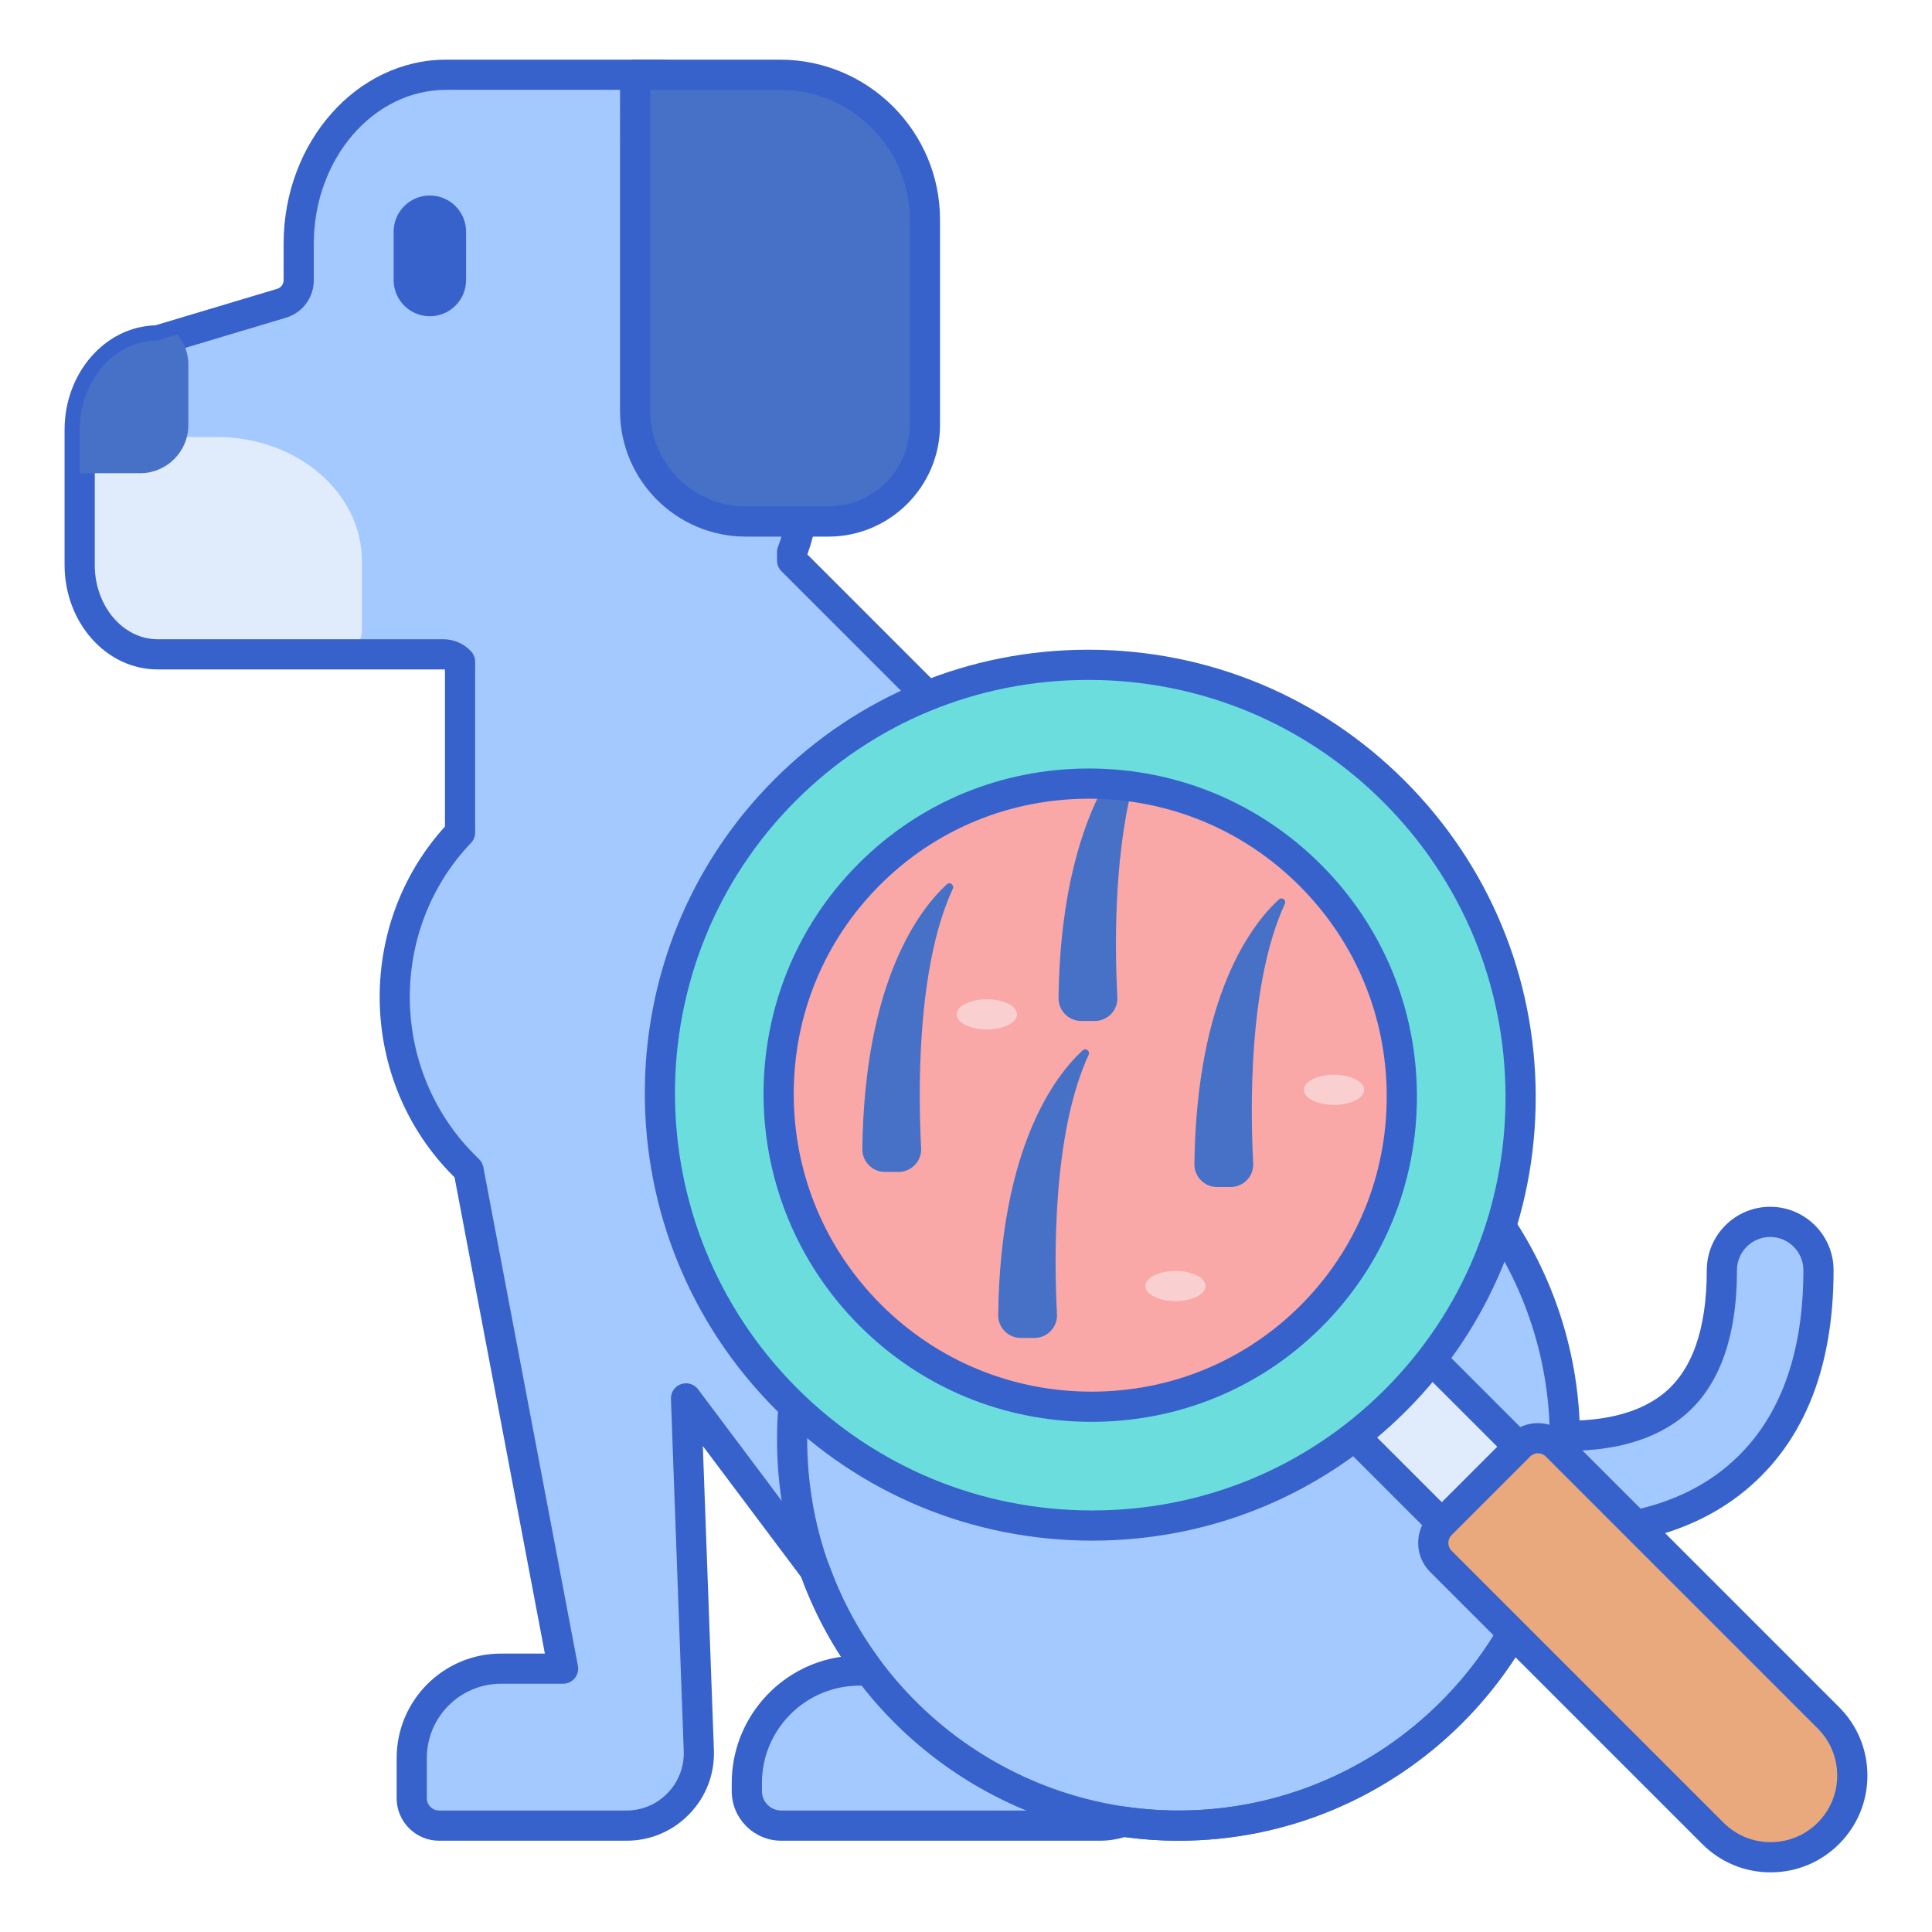
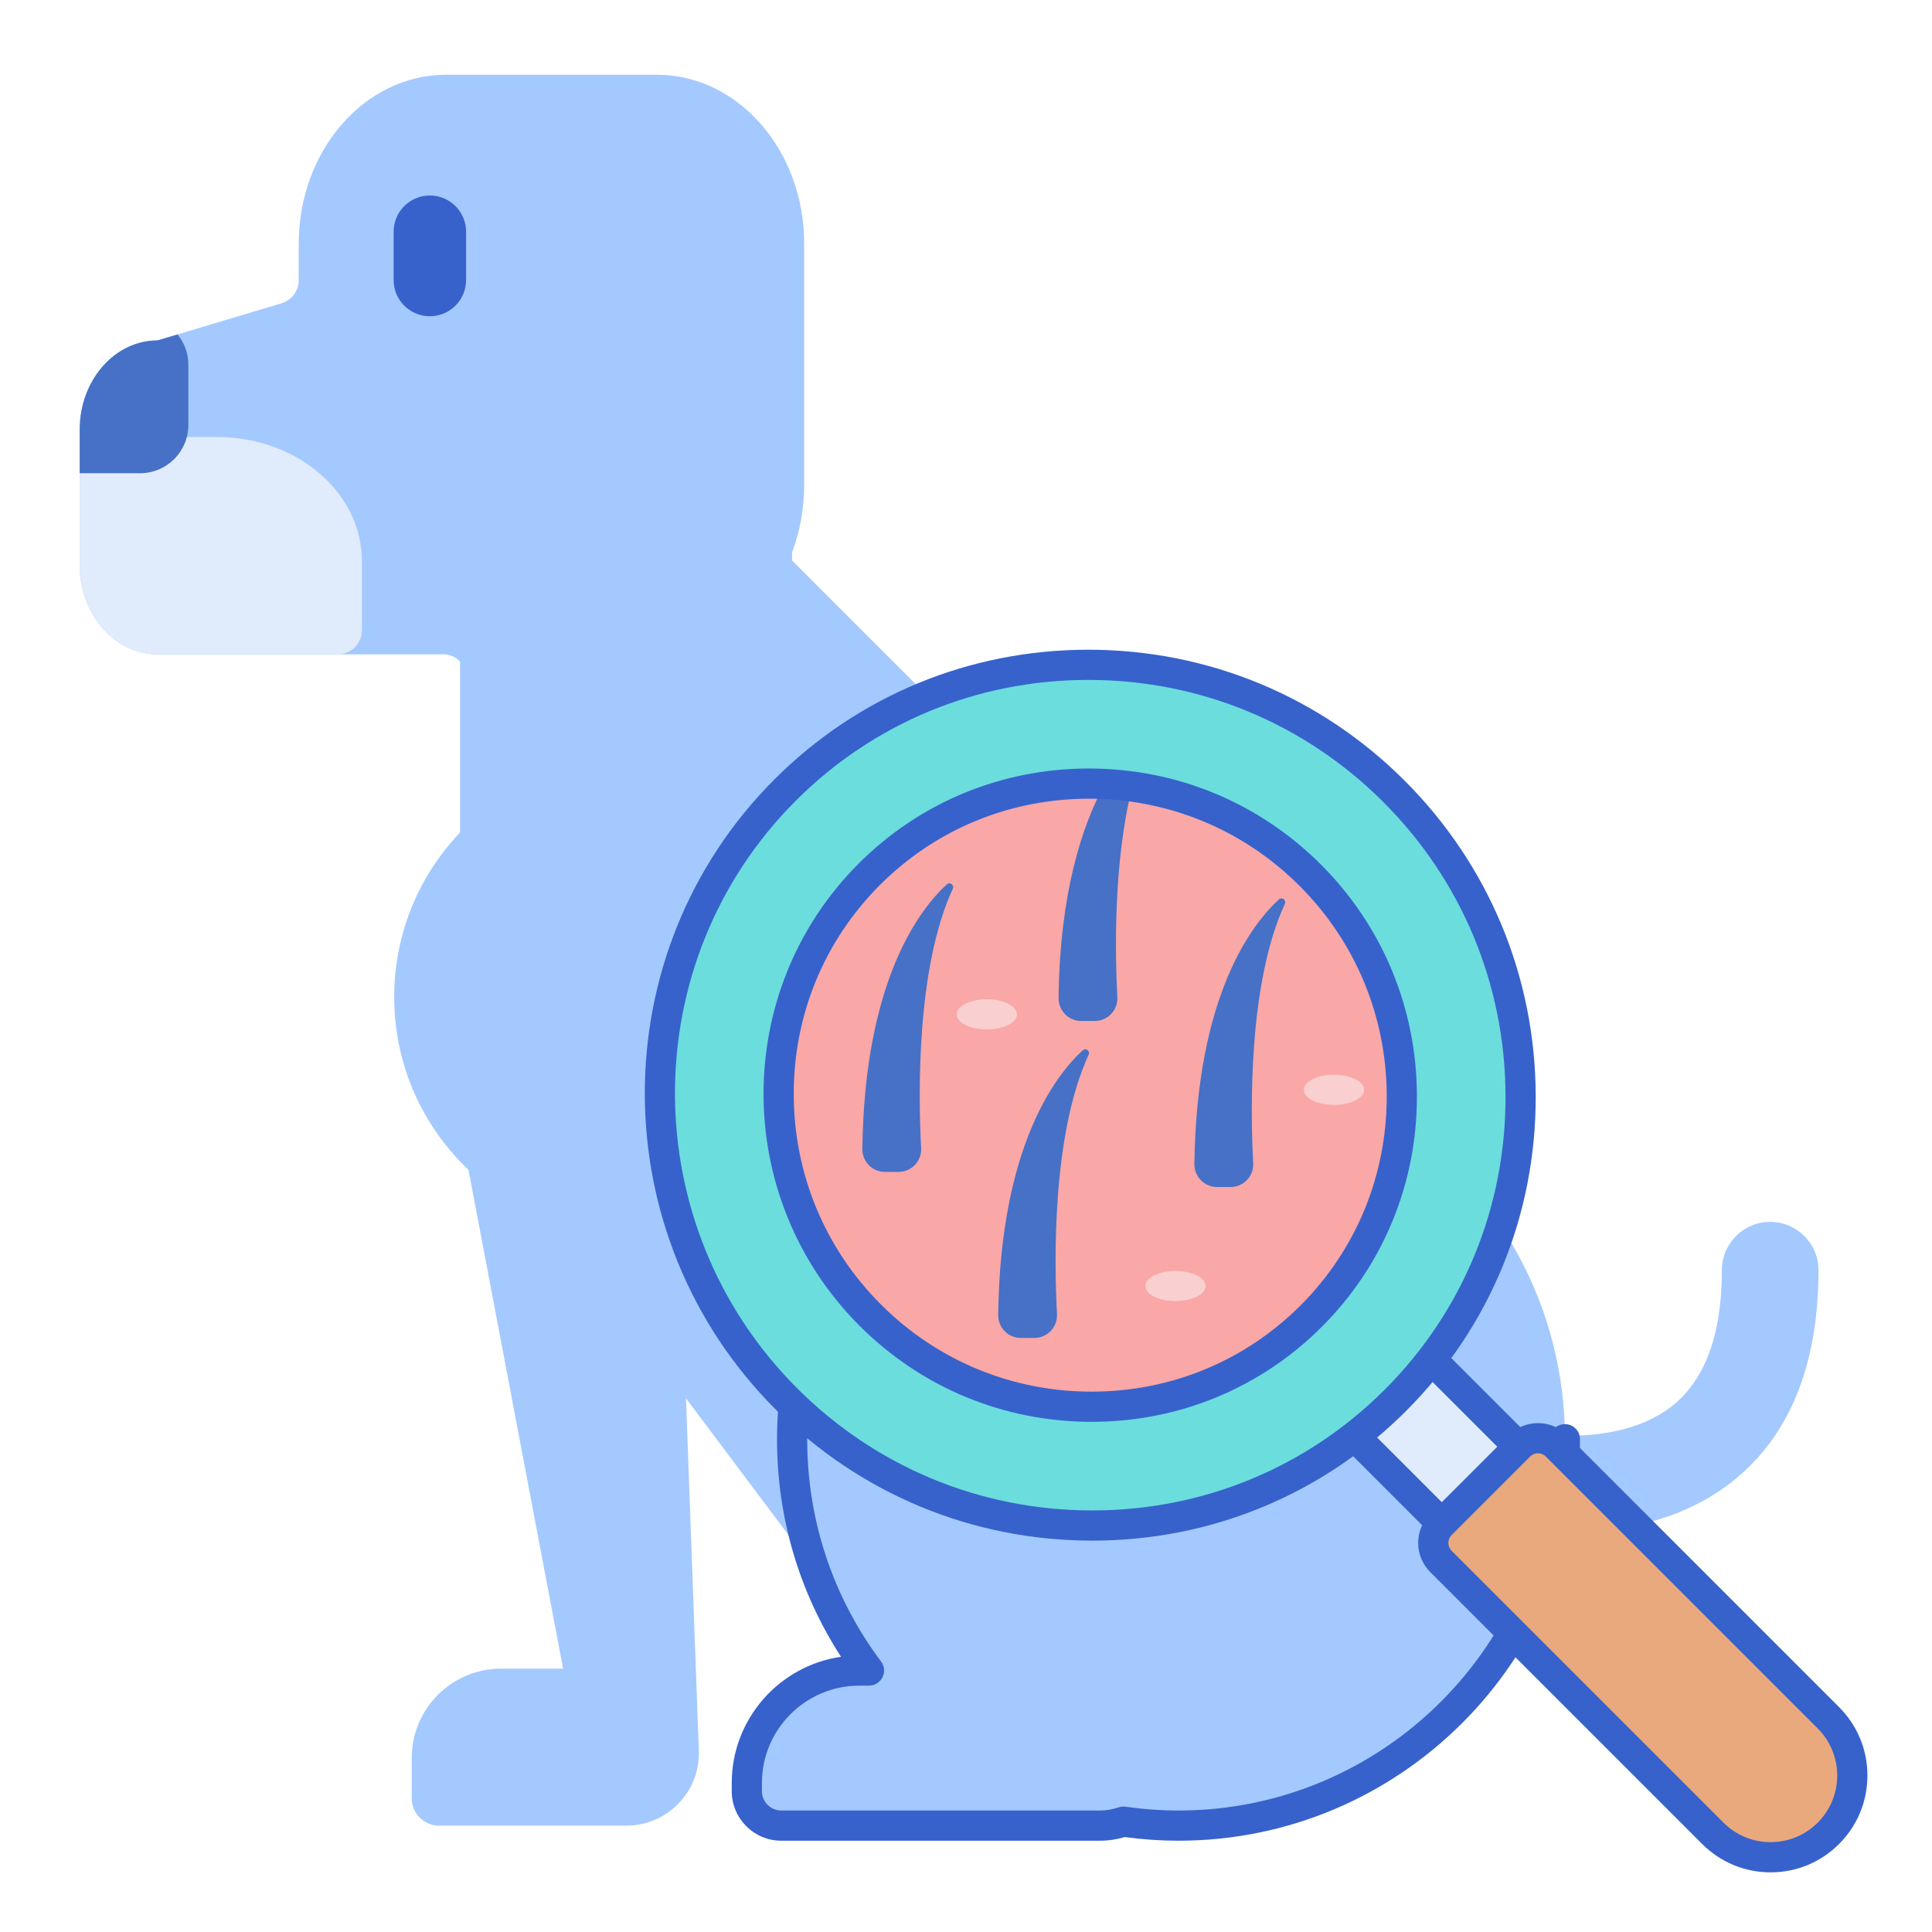
<svg xmlns="http://www.w3.org/2000/svg" version="1.1" id="Layer_1" x="0px" y="0px" viewBox="0 0 256 256" style="enable-background:new 0 0 256 256;" xml:space="preserve">
  <style type="text/css">
	.st0{fill:#E0EBFC;}
	.st1{fill:#3762CC;}
	.st2{fill:#4671C6;}
	.st3{fill:#F9A7A7;}
	.st4{fill:#A4C9FF;}
	.st5{fill:#6BDDDD;}
	.st6{fill:#F9CFCF;}
	.st7{fill:#FFEA92;}
	.st8{fill:#EAA97D;}
	.st9{fill:#B9BEFC;}
</style>
  <g>
    <g>
      <g>
-         <path class="st4" d="M173.058,142.373l-68.1-68.1v-1.095c1.026-2.722,1.6-5.719,1.6-8.874v-32c0-12.371-8.746-22.4-19.535-22.4     H59.116c-10.789,0-19.535,10.029-19.535,22.4v4.818c0,1.414-0.928,2.66-2.282,3.066l-16.416,4.916h-0.002     c-5.701,0-10.323,5.3-10.323,11.838v17.925c0,6.538,4.622,11.838,10.323,11.838h18.7H58.77c0.868,0,1.642,0.376,2.188,0.966     v22.643c-11.802,12.367-11.635,31.956,0.517,44.108l25.083,25.083l21.439,28.585c7.119,19.717,25.989,33.814,48.161,33.814     c28.277,0,51.2-22.923,51.2-51.2C207.358,168.352,193.028,149.356,173.058,142.373z" />
+         <path class="st4" d="M173.058,142.373l-68.1-68.1v-1.095c1.026-2.722,1.6-5.719,1.6-8.874v-32c0-12.371-8.746-22.4-19.535-22.4     H59.116c-10.789,0-19.535,10.029-19.535,22.4v4.818c0,1.414-0.928,2.66-2.282,3.066l-16.416,4.916c-5.701,0-10.323,5.3-10.323,11.838v17.925c0,6.538,4.622,11.838,10.323,11.838h18.7H58.77c0.868,0,1.642,0.376,2.188,0.966     v22.643c-11.802,12.367-11.635,31.956,0.517,44.108l25.083,25.083l21.439,28.585c7.119,19.717,25.989,33.814,48.161,33.814     c28.277,0,51.2-22.923,51.2-51.2C207.358,168.352,193.028,149.356,173.058,142.373z" />
      </g>
    </g>
    <g>
      <g>
        <path class="st0" d="M20.88,86.705h17.701h6.177c1.767,0,3.2-1.433,3.2-3.2v-9.143c0-9.089-8.596-16.457-19.2-16.457h-18.2     v16.962C10.558,81.405,15.179,86.704,20.88,86.705z" />
      </g>
    </g>
    <g>
      <g>
        <g>
          <path class="st4" d="M207.708,203.018c-6.36,0-11.17-1.216-11.566-1.32c-3.42-0.892-5.47-4.388-4.577-7.809      c0.891-3.414,4.378-5.46,7.792-4.581c0.275,0.069,13.962,3.402,22.139-2.957c4.42-3.438,6.662-9.51,6.662-18.046      c0-3.534,2.866-6.4,6.4-6.4s6.4,2.866,6.4,6.4c0,12.73-3.927,22.22-11.673,28.204      C222.55,201.712,214.297,203.018,207.708,203.018z" />
        </g>
      </g>
    </g>
    <g>
      <g>
        <g>
-           <path class="st1" d="M207.708,205.018c-6.537,0-11.521-1.241-12.067-1.383c-4.485-1.171-7.18-5.769-6.011-10.25      c1.165-4.468,5.752-7.17,10.226-6.013c0.114,0.029,13.026,3.147,20.413-2.6c3.908-3.039,5.89-8.58,5.89-16.468      c0-4.632,3.768-8.399,8.4-8.399s8.4,3.768,8.4,8.399c0,13.382-4.189,23.403-12.45,29.787      C224.643,202.623,216.758,205.018,207.708,205.018z M197.767,191.108c-1.963,0-3.752,1.313-4.267,3.286      c-0.612,2.348,0.799,4.756,3.147,5.368c0.493,0.128,5.02,1.255,11.061,1.255c5.688,0,13.837-1.057,20.354-6.092      c7.23-5.586,10.896-14.543,10.896-26.621c0-2.426-1.974-4.399-4.4-4.399s-4.4,1.974-4.4,4.399      c0,9.186-2.501,15.789-7.434,19.626c-8.911,6.929-23.244,3.469-23.85,3.318C198.504,191.154,198.132,191.108,197.767,191.108z" />
-         </g>
+           </g>
      </g>
    </g>
    <g>
      <g>
-         <circle class="st4" cx="156.158" cy="190.705" r="51.2" />
-       </g>
+         </g>
    </g>
    <g>
      <g>
        <path class="st4" d="M145.728,241.905h-42.206c-2.52,0-4.563-2.043-4.563-4.563v-1.077c0-8.233,6.674-14.907,14.907-14.907     h31.863c5.377,0,9.735,4.359,9.735,9.735v1.077C155.463,237.546,151.104,241.905,145.728,241.905z" />
      </g>
    </g>
    <g>
      <g>
        <path class="st4" d="M89.758,153.905l-28.8-4.8l13.655,72h-8.217c-6.538,0-11.838,5.3-11.838,11.838v5.338     c0,2.001,1.622,3.624,3.624,3.624h20.376h3.469h0.976c5.439,0,9.791-4.514,9.594-9.949L89.758,153.905z" />
      </g>
    </g>
    <g>
      <g>
        <path class="st1" d="M56.958,41.905L56.958,41.905c-2.651,0-4.8-2.149-4.8-4.8v-6.4c0-2.651,2.149-4.8,4.8-4.8h0     c2.651,0,4.8,2.149,4.8,4.8v6.4C61.758,39.756,59.609,41.905,56.958,41.905z" />
      </g>
    </g>
    <g>
      <g>
        <path class="st1" d="M156.158,243.905c-2.335,0-4.729-0.162-7.12-0.483c-1.084,0.321-2.195,0.483-3.31,0.483h-42.206     c-3.619,0-6.563-2.944-6.563-6.563v-1.077c0-8.498,6.302-15.551,14.478-16.733c-5.558-8.586-8.478-18.478-8.478-28.826     c0-12.329,4.314-24.348,12.149-33.842c0.703-0.851,1.964-0.972,2.815-0.27c0.852,0.703,0.973,1.964,0.27,2.816     c-7.244,8.778-11.234,19.893-11.234,31.295c0,10.717,3.384,20.901,9.788,29.454c0.454,0.605,0.526,1.416,0.188,2.094     c-0.339,0.677-1.031,1.104-1.789,1.104h-1.279c-7.117,0-12.907,5.79-12.907,12.907v1.077c0,1.413,1.15,2.563,2.563,2.563h42.206     c0.837,0,1.675-0.141,2.491-0.419c0.298-0.102,0.617-0.131,0.928-0.088c2.357,0.337,4.716,0.507,7.012,0.507     c27.129,0,49.2-22.071,49.2-49.2c0-1.104,0.896-2,2-2s2,0.896,2,2C209.358,220.04,185.492,243.905,156.158,243.905z" />
      </g>
    </g>
    <g>
      <g>
-         <path class="st1" d="M156.158,243.905c-22.243,0-42.272-13.993-49.938-34.852L93.13,191.602l1.465,40.282     c0.116,3.176-1.036,6.186-3.242,8.474c-2.206,2.288-5.172,3.548-8.35,3.548H58.182c-3.101,0-5.624-2.522-5.624-5.624v-5.338     c0-7.63,6.208-13.838,13.838-13.838h5.802l-11.967-63.099l-0.169-0.169c-12.593-12.593-13.021-33.196-1.104-46.311V88.724     c-0.059-0.012-0.122-0.019-0.188-0.019H20.881c-6.795,0-12.324-6.208-12.324-13.838V56.942c0-7.515,5.363-13.648,12.017-13.833     l16.151-4.837c0.512-0.153,0.855-0.615,0.855-1.149v-4.818c0-13.454,9.661-24.399,21.535-24.399h27.907     c11.874,0,21.535,10.945,21.535,24.399v32c0,3.163-0.53,6.243-1.576,9.164l67.17,67.17c21.076,7.576,35.206,27.638,35.206,50.066     C209.358,220.04,185.492,243.905,156.158,243.905z M90.899,183.294c0.617,0,1.215,0.286,1.601,0.8l17.098,22.797     c0.119,0.159,0.214,0.334,0.281,0.521c7.018,19.436,25.616,32.494,46.279,32.494c27.129,0,49.2-22.071,49.2-49.2     c0-20.886-13.246-39.55-32.96-46.444c-0.284-0.099-0.542-0.261-0.754-0.474l-68.1-68.1c-0.375-0.375-0.586-0.884-0.586-1.414     v-1.095c0-0.241,0.043-0.479,0.128-0.705c0.976-2.591,1.471-5.34,1.471-8.169v-32c0-11.248-7.866-20.399-17.535-20.399H59.116     c-9.669,0-17.535,9.151-17.535,20.399v4.818c0,2.315-1.49,4.317-3.708,4.981l-16.416,4.917c-0.186,0.056-0.379,0.084-0.574,0.084     c-4.591,0-8.326,4.413-8.326,9.837v17.925c0,5.425,3.734,9.838,8.324,9.838H58.77c1.379,0,2.712,0.587,3.657,1.609     c0.342,0.37,0.531,0.854,0.531,1.357v22.643c0,0.515-0.198,1.009-0.553,1.381c-10.993,11.52-10.776,30.053,0.484,41.313     l0.605,0.604c0.284,0.284,0.477,0.647,0.551,1.042l12.532,66.077c0.111,0.586-0.044,1.189-0.424,1.648     c-0.38,0.459-0.945,0.725-1.541,0.725h-8.217c-5.425,0-9.838,4.413-9.838,9.838v5.338c0,0.896,0.729,1.624,1.624,1.624h24.821     c2.083,0,4.025-0.825,5.471-2.324c1.446-1.5,2.2-3.471,2.125-5.553l-1.697-46.662c-0.032-0.873,0.507-1.666,1.332-1.958     C90.451,183.331,90.676,183.294,90.899,183.294z" />
-       </g>
+         </g>
    </g>
    <g>
      <g>
-         <path class="st2" d="M109.758,69.105H98.825c-8.1,0-14.667-6.566-14.667-14.667V9.905h19.2c10.604,0,19.2,8.596,19.2,19.2v27.2     C122.558,63.374,116.827,69.105,109.758,69.105z" />
-       </g>
+         </g>
    </g>
    <g>
      <g>
-         <path class="st1" d="M109.758,71.105H98.825c-9.19,0-16.667-7.477-16.667-16.667V9.905c0-1.104,0.896-2,2-2h19.2     c11.689,0,21.2,9.511,21.2,21.2v27.199C124.558,64.466,117.918,71.105,109.758,71.105z M86.158,11.905v42.533     c0,6.984,5.683,12.667,12.667,12.667h10.933c5.955,0,10.8-4.845,10.8-10.801V29.105c0-9.484-7.716-17.2-17.2-17.2H86.158z" />
-       </g>
+         </g>
    </g>
    <g>
      <g>
        <path class="st2" d="M24.958,56.305v-8c0-1.518-0.55-2.894-1.433-3.991l-2.641,0.791h-0.002c-5.701,0-10.323,5.3-10.323,11.837     v5.763h8C22.093,62.705,24.958,59.84,24.958,56.305z" />
      </g>
    </g>
    <g>
      <g>
        <rect x="189.598" y="170.17" transform="matrix(0.707 -0.707 0.707 0.707 -81.977 196.987)" class="st0" width="14.395" height="54.555" />
      </g>
    </g>
    <g>
      <g>
        <path class="st1" d="M210.994,223.825c-0.512,0-1.024-0.195-1.414-0.586l-38.576-38.576c-0.781-0.781-0.781-2.047,0-2.828     l10.178-10.179c0.75-0.75,2.078-0.75,2.828,0l38.577,38.576c0.375,0.375,0.586,0.884,0.586,1.414s-0.211,1.039-0.586,1.414     l-10.179,10.179C212.018,223.63,211.506,223.825,210.994,223.825z M175.247,183.249l35.748,35.748l7.35-7.351l-35.748-35.748     L175.247,183.249z" />
      </g>
    </g>
    <g>
      <g>
        <g>
          <ellipse transform="matrix(0.707 -0.707 0.707 0.707 -60.301 144.655)" class="st5" cx="144.464" cy="145.117" rx="56.925" ry="57.18" />
        </g>
      </g>
      <g>
        <g>
          <path class="st5" d="M144.542,186.401c-11.047-0.027-21.426-4.337-29.225-12.136c-16.142-16.142-16.199-42.35-0.127-58.422      c7.771-7.772,18.14-12.037,29.196-12.01c11.048,0.027,21.427,4.337,29.227,12.136c7.801,7.801,12.111,18.183,12.136,29.234      c0.025,11.053-4.24,21.419-12.01,29.188C165.967,182.163,155.598,186.428,144.542,186.401z" />
        </g>
      </g>
    </g>
    <g>
      <g>
        <path class="st3" d="M144.542,186.401c-11.047-0.027-21.426-4.337-29.225-12.136c-16.142-16.142-16.199-42.35-0.127-58.422     c7.771-7.772,18.14-12.037,29.196-12.01c11.048,0.027,21.427,4.337,29.227,12.136c7.801,7.801,12.111,18.183,12.136,29.234     c0.025,11.053-4.24,21.419-12.01,29.188C165.967,182.163,155.598,186.428,144.542,186.401z" />
      </g>
    </g>
    <g>
      <g>
        <path class="st2" d="M117.266,155.285h1.792c1.719,0,3.087-1.439,2.996-3.156c-0.369-6.959-0.665-23.838,4.197-34.368     c0.229-0.495-0.382-0.951-0.785-0.583c-3.505,3.204-10.919,12.616-11.201,35.06C114.244,153.912,115.592,155.285,117.266,155.285     z" />
      </g>
    </g>
    <g>
      <g>
        <path class="st2" d="M135.266,177.285h1.792c1.719,0,3.087-1.439,2.996-3.156c-0.369-6.959-0.665-23.838,4.197-34.368     c0.229-0.495-0.382-0.951-0.785-0.583c-3.505,3.204-10.919,12.616-11.201,35.06C132.244,175.912,133.592,177.285,135.266,177.285     z" />
      </g>
    </g>
    <g>
      <g>
        <path class="st2" d="M161.266,157.285h1.792c1.719,0,3.087-1.439,2.996-3.156c-0.369-6.959-0.665-23.838,4.197-34.368     c0.229-0.495-0.382-0.951-0.785-0.583c-3.505,3.204-10.919,12.616-11.201,35.06C158.244,155.912,159.592,157.285,161.266,157.285     z" />
      </g>
    </g>
    <g>
      <g>
        <path class="st2" d="M148.054,132.13c-0.3-5.657-0.552-17.868,1.976-27.896c-1.203-0.166-2.416-0.287-3.641-0.348     c-3.029,5.522-5.95,14.427-6.124,28.353c-0.021,1.673,1.328,3.046,3.001,3.046h1.792     C146.778,135.285,148.145,133.847,148.054,132.13z" />
      </g>
    </g>
    <g>
      <g>
        <ellipse class="st6" cx="155.758" cy="170.405" rx="4" ry="2" />
      </g>
    </g>
    <g>
      <g>
        <ellipse class="st6" cx="130.758" cy="134.405" rx="4" ry="2" />
      </g>
    </g>
    <g>
      <g>
        <ellipse class="st6" cx="176.758" cy="144.405" rx="4" ry="2" />
      </g>
    </g>
    <g>
      <g>
        <g>
          <path class="st1" d="M144.723,204.143c-0.046,0-0.09,0-0.136,0c-15.789-0.035-30.63-6.2-41.789-17.359      c-23.074-23.074-23.155-60.538-0.181-83.513c11.081-11.081,25.847-17.18,41.587-17.18c0.046,0,0.09,0,0.137,0      c15.789,0.035,30.63,6.201,41.789,17.36s17.324,26,17.36,41.789c0.035,15.792-6.066,30.609-17.18,41.723l0,0      C175.229,198.044,160.463,204.143,144.723,204.143z M144.205,90.091c-14.673,0-28.433,5.682-38.759,16.008      c-21.415,21.415-21.334,56.341,0.181,77.856c10.406,10.405,24.246,16.154,38.969,16.188c0.042,0,0.085,0,0.127,0      c14.673,0,28.434-5.682,38.76-16.008l0,0c10.355-10.355,16.041-24.165,16.008-38.886c-0.033-14.725-5.782-28.563-16.188-38.97      c-10.406-10.406-24.246-16.155-38.97-16.188C144.29,90.091,144.247,90.091,144.205,90.091z" />
        </g>
      </g>
      <g>
        <g>
          <path class="st1" d="M144.648,188.4c-0.038,0-0.073,0-0.111,0c-11.58-0.027-22.459-4.545-30.635-12.721      c-16.922-16.922-16.979-44.399-0.126-61.251c8.125-8.125,18.955-12.596,30.504-12.596c0.038,0,0.073,0,0.111,0      c11.579,0.027,22.459,4.546,30.636,12.722c8.178,8.178,12.696,19.061,12.722,30.644c0.025,11.589-4.448,22.458-12.596,30.606      C167.029,183.93,156.198,188.4,144.648,188.4z M144.281,105.833c-10.482,0-20.307,4.055-27.677,11.424      c-7.394,7.395-11.454,17.256-11.431,27.767c0.023,10.515,4.127,20.397,11.558,27.828c7.422,7.422,17.301,11.523,27.816,11.549      l0,0c0.034,0,0.067,0,0.101,0c10.483,0,20.308-4.055,27.677-11.424c7.39-7.391,11.447-17.253,11.424-27.769      c-0.024-10.519-4.125-20.4-11.55-27.825c-7.424-7.423-17.303-11.524-27.817-11.55      C144.348,105.833,144.314,105.833,144.281,105.833z" />
        </g>
      </g>
    </g>
    <g>
      <g>
        <path class="st8" d="M242.271,242.924L242.271,242.924c-4.228,4.228-11.083,4.228-15.311,0l-36.031-36.031     c-1.353-1.353-1.353-3.547,0-4.899l10.411-10.411c1.353-1.353,3.547-1.353,4.899,0l36.031,36.031     C246.499,231.841,246.499,238.696,242.271,242.924z" />
      </g>
    </g>
    <g>
      <g>
        <path class="st1" d="M234.616,248.096c-3.426,0-6.647-1.335-9.069-3.758l-36.031-36.03c-1.032-1.032-1.601-2.404-1.601-3.864     s0.568-2.832,1.601-3.863l10.412-10.412c2.13-2.132,5.597-2.132,7.728,0l36.03,36.031c2.423,2.422,3.757,5.644,3.757,9.069     s-1.334,6.647-3.757,9.069C241.263,246.761,238.042,248.096,234.616,248.096z M203.791,192.568c-0.375,0-0.75,0.143-1.036,0.428     l-10.412,10.412c-0.276,0.276-0.429,0.645-0.429,1.035c0,0.392,0.152,0.76,0.429,1.036l36.03,36.03     c1.667,1.667,3.884,2.586,6.241,2.586s4.574-0.919,6.241-2.586l0,0c1.667-1.667,2.585-3.884,2.585-6.241     s-0.918-4.574-2.585-6.241l-36.03-36.031C204.541,192.711,204.166,192.568,203.791,192.568z" />
      </g>
    </g>
  </g>
</svg>